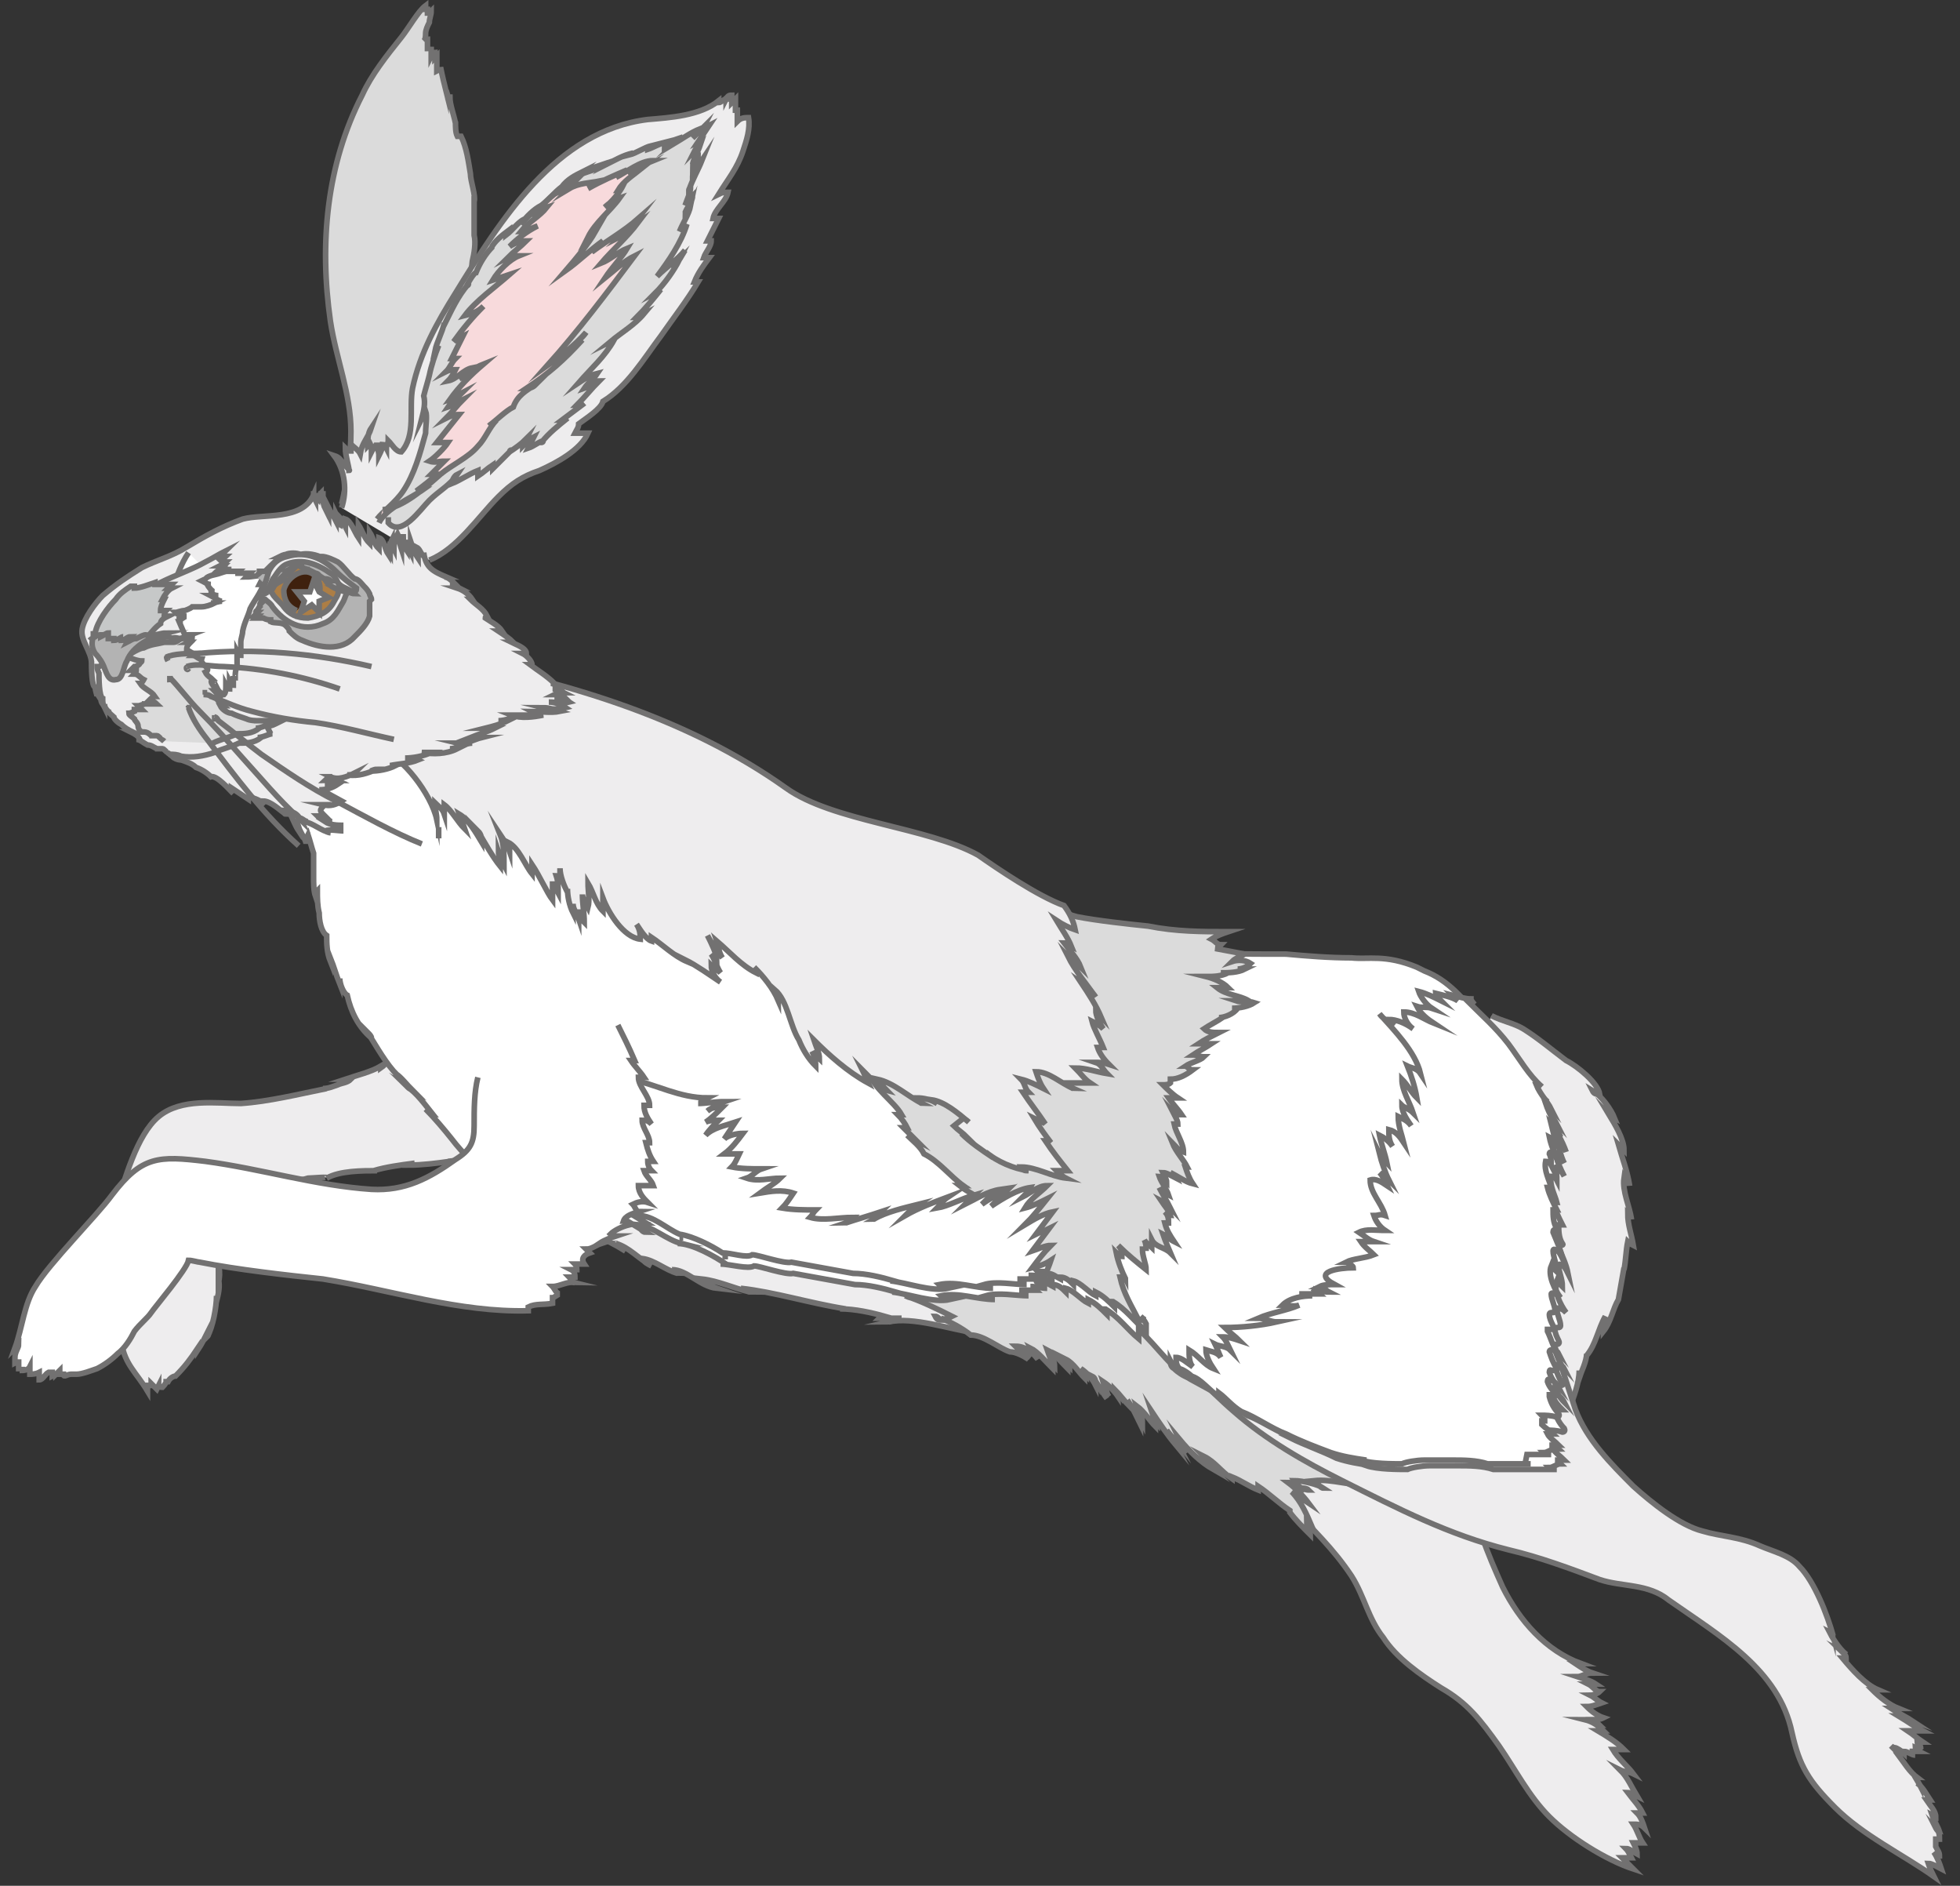
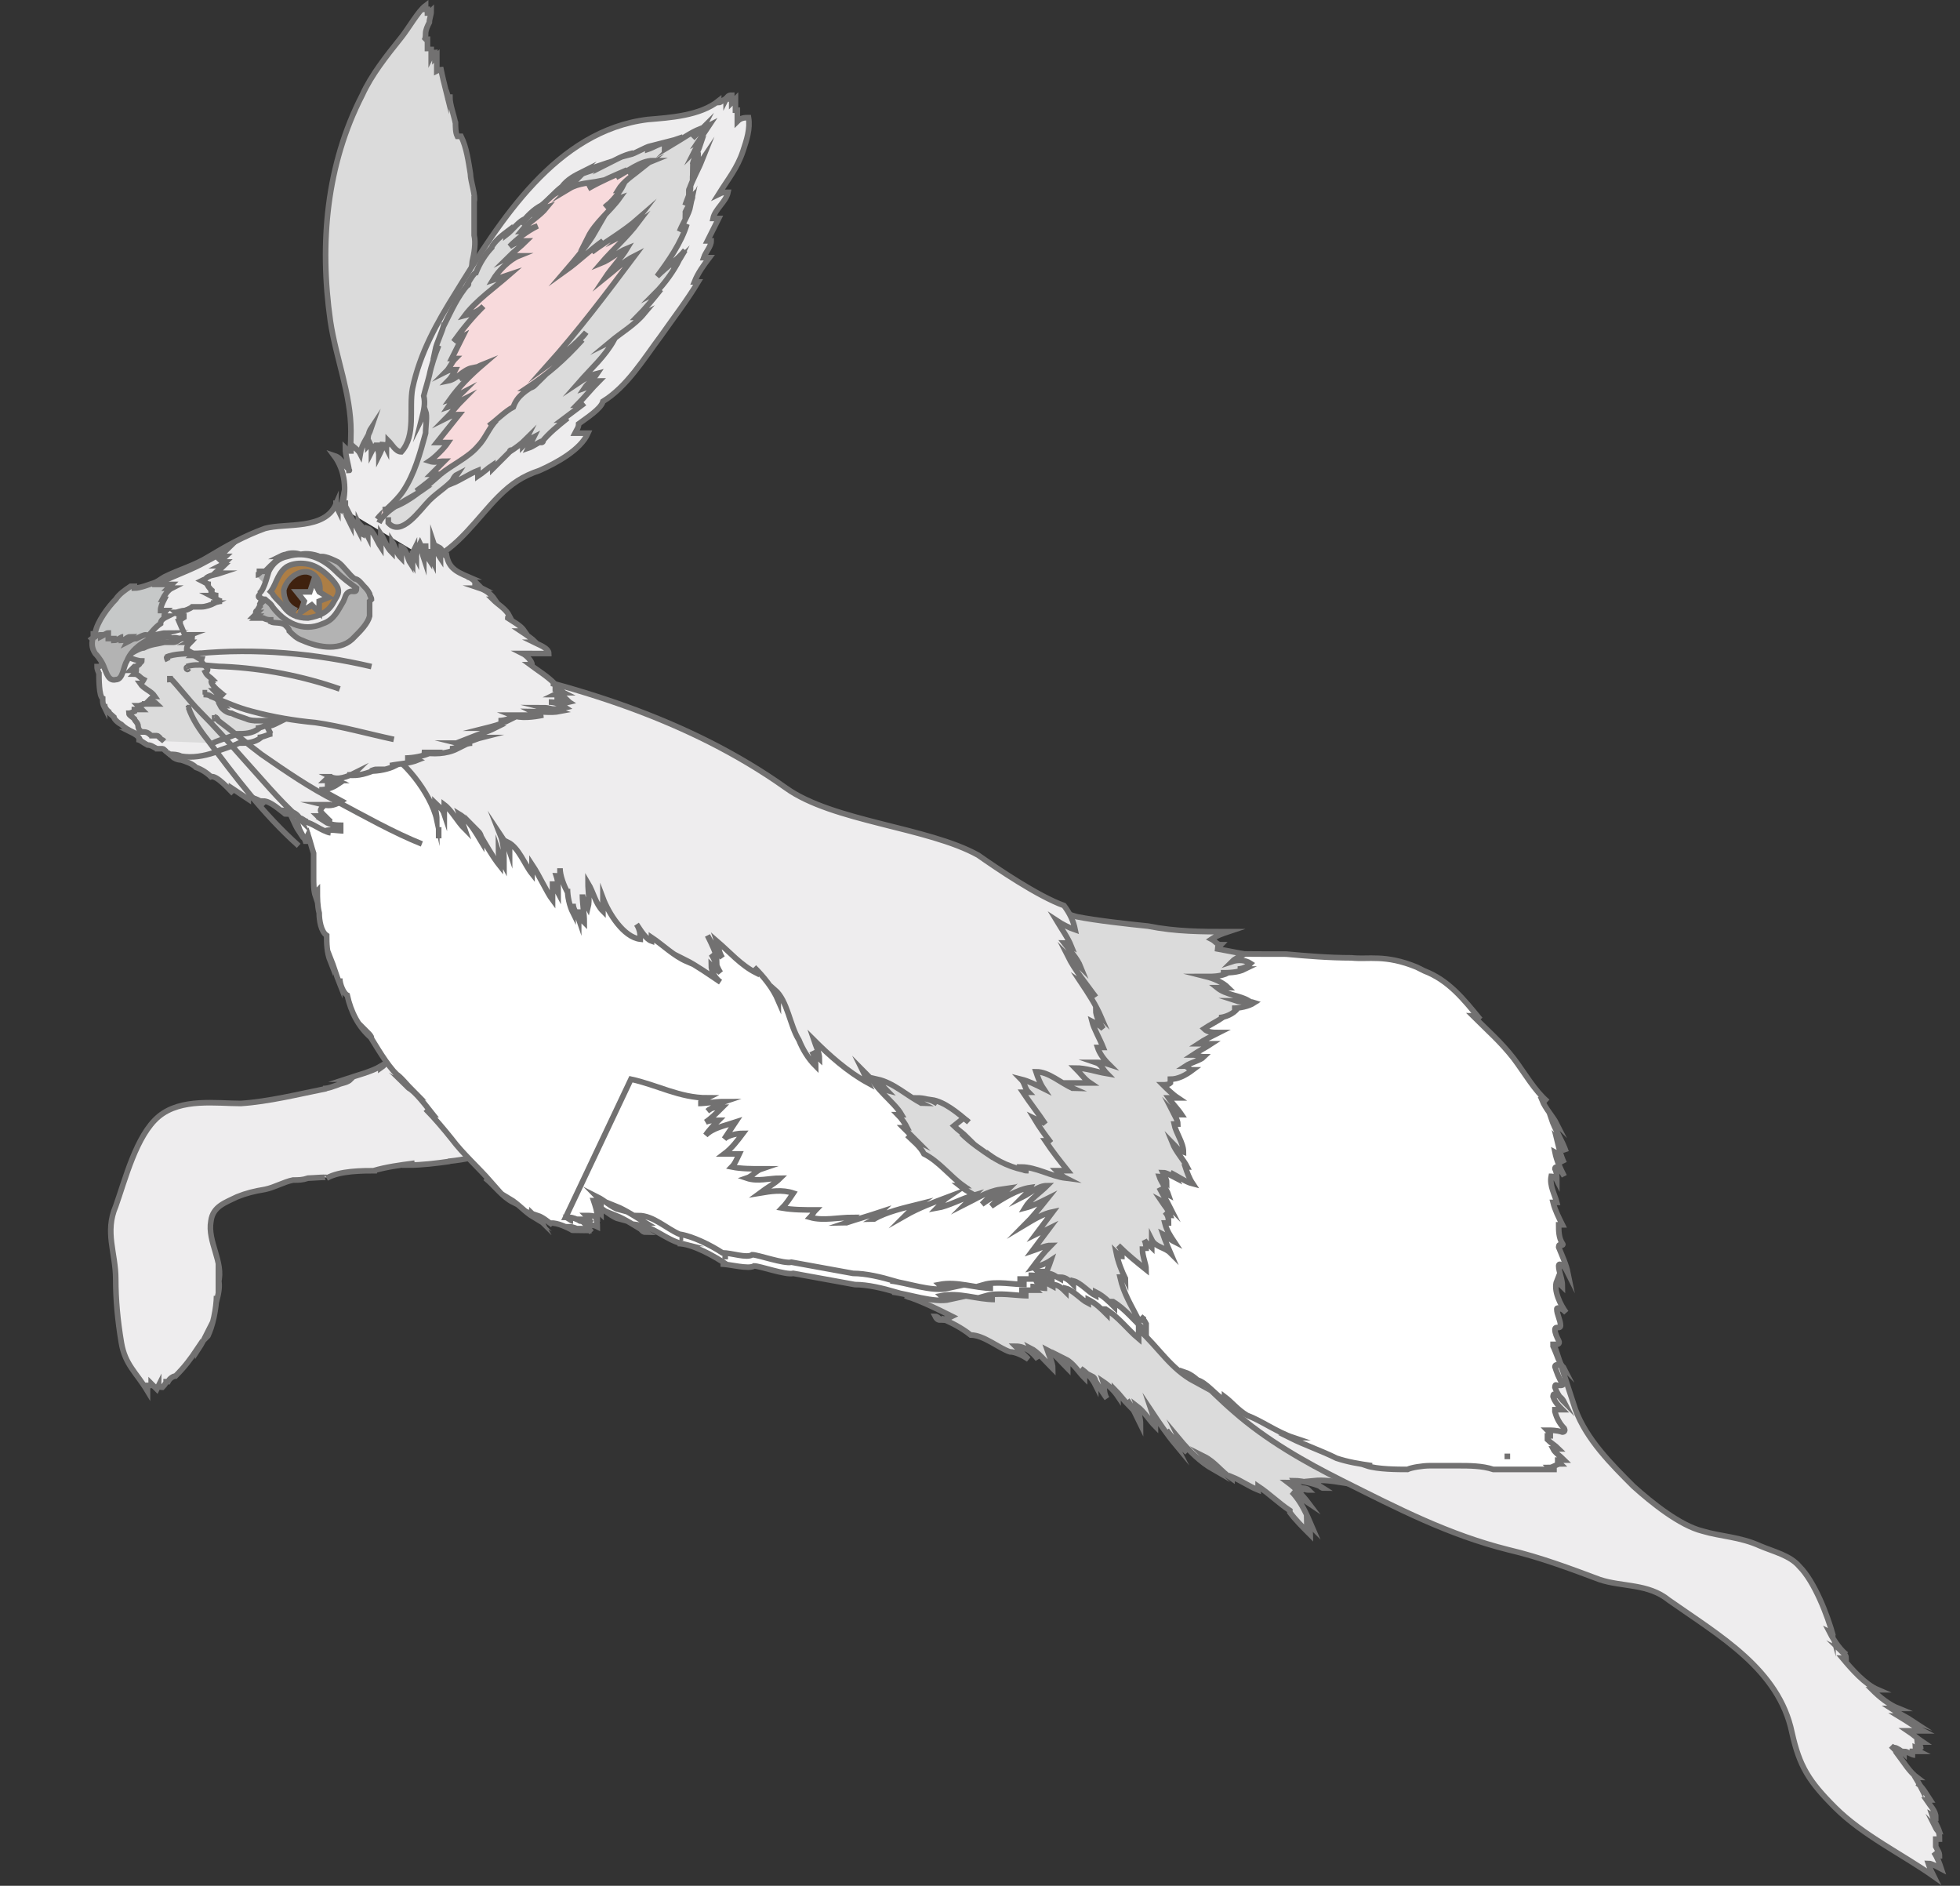
<svg xmlns="http://www.w3.org/2000/svg" viewBox="0 0 105 101">
  <rect x="0" y="0" width="105" height="101" fill="#333333" stroke="none" />
  <defs>
    <style>.cls-3,.cls-4,.cls-5,.cls-8{stroke:#727171;stroke-miterlimit:10;stroke-width:.3px}.cls-3{fill:#fff}.cls-4{fill:#dbdbdb}.cls-5{fill:#eeedee}.cls-8{fill:#b3b3b3}</style>
  </defs>
  <g id="_レイヤー_2">
    <g id="image">
-       <path d="M79.9 54.4c.6.3 1.2.4 1.7.7.8.5 1.5 1.1 2.3 1.7.6.3 1.7 1.2 1.8 1.8-.2 0-.3 0-.4-.2.5.3 1 1 1.2 1.5 0 0-.2-.1-.3-.2.3.5.8 1.3.8 1.9l-.3-.3c.2.7.5 1.5.6 2.2 0-.1-.2-.2-.3-.4-.1.7.3 1.5.4 2.2 0-.1-.1-.2-.2-.3 0 .6.2 1.1.3 1.7 0 0-.2-.1-.3-.2-.1.5-.1 1-.2 1.5v-.1c-.1.6-.2 1.1-.3 1.7-.3.5-.4 1.2-.8 1.7 0-.2 0-.5.1-.8-.4.7-.5 1.5-1 2.1v-.1c0 .4-.3 1-.4 1.3v-.4c0 .7-.3 1.4-.5 2 0 0 0-.2 0 0-.2.8-.2 1.8-1.2 1.2-.7-.4-1.2-1.2-1.7-1.8-.7-.8-1.4-1.6-1.9-2.5-1.9-3.2-1.8-7.7-2.3-11.2m-47.1 4.4c1.2.3 2.5.8 3.6 1.5-.2-.1-.3-.3-.5-.4.7.2 1.2.8 1.9 1.2-.2-.1-.4-.2-.5-.4.7.1 1.2.6 1.9.8-.1 0-.2-.2-.3-.2.8 0 1.5.9 2.4 1-.3-.1-.5-.3-.8-.5.9.1 1.7.5 2.6.7-.2 0-.3-.2-.5-.2 1.8.2 3.7.8 5.6 1.1H45c.8 0 1.7.2 2.4.4 0 0-.2 0-.3.1h1.2c-.2 0-.5.2-.7.2 1.3-.3 3.3.4 4.7.6H52c.7-.1 1.6.6 2.2.9.3 0 .7.2 1 .4l-.7-.7c.5 0 .9.3 1.2.7-.1-.2-.3-.4-.4-.6.4.2.8.7 1.2 1.1 0-.3-.2-.7-.3-1 .4.2.8.7 1.1 1 0-.2 0-.4-.1-.5.4.2.7.7 1 1 0-.2 0-.3-.2-.5.3.2.6.5.8.9 0-.2 0-.4-.2-.5.3.4.5.8.8 1.2-.2-.3-.1-.6-.2-.9.3.2.6.5.8.8 0-.1-.2-.3-.2-.4.3.3.5.6.8.9 0 0 0-.2-.1-.3.3.4.5.9.7 1.3 0-.3-.1-.7-.2-1 .4.3.7.8 1 1.1 0-.2-.1-.5-.2-.8.4.6.8 1.2 1.3 1.8-.1-.2-.3-.5-.5-.8.3.4.7.8 1.1 1.2-.2-.2-.3-.5-.4-.7.5.6 1.1 1.2 1.8 1.6-.2-.2-.3-.5-.5-.7.6.3.9.8 1.5 1.2V79c.5.2.9.5 1.4.7v-.2c.6.4 1.2.9 1.8 1.3l-.1-.1c1.1 1.2 2.2 2.2 3.2 3.7.7 1.1.9 2.3 1.7 3.3.7 1.1 2 2 3.1 2.7 1.4.8 2.1 1.7 3.1 3.1.9 1.3 1.6 2.7 2.7 3.8s3 2.3 4.5 2.8l-.6-.6h.5c-.1-.2-.2-.4-.3-.5.2 0 .4.2.6.3 0-.2-.1-.4-.2-.6h.5c-.2-.3-.3-.7-.5-1 .2 0 .4 0 .6.2-.1-.3-.2-.6-.4-.8h.3c-.2-.4-.5-.7-.8-1.1.1 0 .5.2.5.2-.3-.5-.5-1-.9-1.4.2.1.5.1.7.2-.3-.4-.8-.8-1.1-1.3h.6c-.4-.4-.9-.7-1.4-1h.3c-.3-.3-.6-.5-1-.6.3 0 .6.1.8.3-.2 0-.3-.2-.4-.3.2 0 .4 0 .6-.1q-.45-.15-.9-.6c.3 0 .5-.1.8-.2-.2-.1-.4-.3-.6-.4.1 0 .4-.1.5-.2-.2 0-.4-.3-.6-.4h.4c-.3-.2-.7-.3-1-.4.2 0 .5-.2.8-.2-.3-.1-.6-.3-.9-.5h.3c-1.9-.7-3.3-2.3-4.2-4.1-.4-.9-.8-1.8-1.1-2.7q0-.45-.3-.9c-.6-1-2-1.2-2.6-2.1-1.3-2.4-3.4-4.8-5.2-7-5-6.3-11.7-10.6-19.3-12.8" class="cls-5" />
      <path d="M69.8 79.7s.2 0 .3.1c0 0-.2 0-.3-.1Zm-19.4-9c-.1 0-.2 0-.3-.2.1 0 .2.1.3.2ZM69 80.9Zm-16.9-9.2Z" class="cls-4" />
      <path d="M73.7 76c-.8-1.1-1.7-2.1-2.5-3.1-5-6.3-11.7-10.6-19.3-12.8l-6.7 1.7 2.7 6.5c.6.2 1.5.7 2.1 1.1-.3 0-.6-.1-.9-.2.3 0 .4.1.6.2-.3.2-.8.2-1.2 0 .9.3 1.7.7 2.5 1.1-.2.1-.4.2-.6.1.5.2 1.1.5 1.6.9.7 0 1.5.7 2.1.9.3 0 .7.2 1 .4l-.7-.7c.5 0 .9.3 1.2.7-.1-.2-.3-.4-.4-.6.4.2.8.7 1.2 1.1 0-.3-.2-.7-.3-1 .4.2.8.7 1.1 1 0-.2 0-.4-.1-.5.4.2.7.7 1 1 0-.2 0-.3-.2-.5.3.2.6.5.8.9 0-.2 0-.4-.2-.5.3.4.5.8.8 1.2-.2-.3-.1-.6-.2-.9.3.2.6.5.8.8 0-.1-.2-.3-.2-.4.3.3.5.6.8.9 0 0 0-.2-.1-.3.3.4.5.9.7 1.3 0-.3-.1-.7-.2-1 .4.3.7.8 1 1.1 0-.2-.1-.5-.2-.8.4.6.8 1.2 1.3 1.8-.1-.2-.3-.5-.5-.8.3.4.7.8 1.1 1.2-.2-.2-.3-.5-.4-.7.5.6 1.1 1.2 1.8 1.6-.2-.2-.3-.5-.5-.7.6.3.9.8 1.5 1.2v-.1c.5.2.9.5 1.4.7v-.2c.6.4 1.1.9 1.7 1.3v.1c.3.4.7.8 1.1 1.2 0-.2-.2-.4-.2-.7l.3.3c-.3-.7-.6-1.4-1.1-1.9l.9.6c-.3-.4-.7-.8-1.1-1.1.3 0 .6.3.9.4-.2-.1-.5-.3-.6-.5.5 0 1.3.2 1.6.4-.2 0-.3-.3-.5-.4 1-.1 1.9.3 2.9.2-.3 0-.5-.2-.7-.3 1-.3 2 .5 3 .6-.5-1.2-1.1-2.4-1.7-3.7Z" class="cls-4" />
      <path d="M61.8 71.3c.8.2 1.7 1.8 2.3 2.4s1.3 1.3 2 1.9c1.7 1.5 3.8 2.7 5.8 3.7 3 1.5 5.7 2.9 8.9 3.7 1.7.4 3.3 1 4.9 1.6 1.2.4 2.6.2 3.7 1.1 2.7 1.9 5.9 3.7 6.6 7.1.4 1.8.9 2.6 2.3 4 1.5 1.5 3.6 2.5 5.3 3.7-.1-.2-.2-.4-.3-.7.2 0 .5.2.7.3-.1-.3-.2-.6-.4-.9 0 0 .2.2.3.2 0-.2-.1-.3-.2-.5v-.4h.2c0-.2 0-.4-.2-.6 0 0 .1.2.2.2-.1-.3-.3-.6-.4-.9l.2.1c0-.3-.3-.6-.5-.9h.2c-.2-.3-.4-.7-.7-.9 0 0 .2.1.2.2-.1-.2-.3-.5-.4-.7 0 0 .1.2.2.2-.4-.3-.7-.8-1-1.2 0 0 .1 0 .2.1l-.6-.6s.1.1.2.1.4.2.5.3v-.1c.2 0 .4.2.6.2-.1 0-.2-.2-.3-.2h.5s-.2-.1-.2-.2c0 0 .2.1.3 0 0-.1-.2-.2-.2-.3h.3c-.3-.2-.5-.4-.8-.6h.8c-.4-.2-.8-.5-1.3-.8.3 0 .5.2.8.3-.3-.2-.9-.5-1.2-.7h.4c-.5-.2-1-.6-1.4-1h.3c-.7-.3-1.4-1.1-1.9-1.7h.2c0-.2-.2-.3-.3-.4 0 0 .2.1.3.2-.4-.3-.8-1-.9-1.2 0 0 .2.1.2.2-.3-1.1-1-2.9-1.8-3.7-.5-.6-1.4-.8-2.1-1.1-1.1-.5-2.1-.5-3.1-.8-1.2-.3-2.7-1.5-3.7-2.4-1.2-1.2-2.5-2.5-3.1-4.1-1.8-5.4-3.1-11.2-9.5-12.8M21.2 56c0 .3-.5 1-.8 1.2v-.1c-.5.3-1.3.5-1.9.7h.3c-.2.2-.5.2-.7.3-.3.1-.5.2-.8.2h.2c-1.5.3-3.1.7-4.6.8-1.3 0-3.2-.3-4.4.7s-1.8 3.4-2.3 4.8c-.6 1.4 0 2.5 0 3.9 0 1.1.1 2.2.3 3.4s.8 1.6 1.4 2.6v-.3h.2v-.1l.3.3.1-.2s0 .1.2.1c0 0 .2-.2.2-.3H9c.1-.2.3-.3.4-.3.5-.5.8-.9 1.2-1.5v.1c.2-.3.4-.7.6-1.1 0 .1 0 .3-.1.4.3-.5.5-1.6.5-2.2v.3c.1-.4.2-.8.1-1.2v.2c.3-1.1-.6-2.2-.4-3.3.1-.8.8-1 1.4-1.3.5-.2.9-.3 1.5-.4.5-.1 1-.4 1.5-.5.3 0 .5 0 .8-.1.2 0 1.2-.1 1 0 .7-.4 1.9-.4 2.7-.4H20c.7-.2 1.4-.3 2.2-.4 0 0-.2 0-.3.1.7 0 1.5-.1 2.2-.2H24c1.9-.2 3-.6 3.9-2.4" class="cls-5" />
      <path d="M14.4 42.3c.8 0 1.2 1.6 1.6 2.2v-.2c.1.3.4.7.4.9 0-.2 0-.3.1-.5.1.3.2.7.3 1v1.5-.2c0 .3 0 .7.1 1 0 0 0-.2.1-.3 0 .4 0 .8.1 1.2 0 .4.1 1 .4 1.2 0 .4 0 .9.2 1.4v-.2c.2.5.3.9.5 1.4v-.3c0 .3.2.8.4.9.2.9.6 1.7 1.3 2.3 0-.1-.1-.2-.2-.3.5.8 1 1.7 1.6 2.3 0 0-.1 0-.1-.1.3.2.6.6.9.9 0 0-.2-.1-.3-.2.5.3 1 1 1.4 1.5-.1 0-.3-.2-.4-.3.5.5 1 1.1 1.4 1.6.6.8 1.4 1.5 2.1 2.3 0 0-.2-.1-.3-.2.5.4.9 1 1.5 1.3l-.2-.2c.5.3.8.7 1.3 1 0 0-.1-.1-.1-.2.1.1.3.2.5.4 0 0-.1-.2-.2-.3.3.1.5.3.8.5l-.1-.1c.4 0 .8.2 1.2.4-.1 0-.1-.1-.2-.2.2 0 .4.1.6.2 0 0-.1 0-.1-.1.2 0 .5 0 .7.2-.1-.1-.2-.3-.3-.4.2 0 .4 0 .6.1 0-.3-.1-.6-.2-.9.1 0 .3.1.4.2 0-.1-.1-.3-.2-.4.4.2.8.6 1.2.7l-.2-.2c.5.2 1.1.6 1.6.9-.2 0-.3-.2-.4-.4.8.1 1.5.8 2.3 1h-.2c.8 0 2 .7 2.6 1.1h-.3c.5 0 1.5.3 1.8.1.3 0 1.7.5 2.1.4l3.3.6c.7 0 1.5.2 2.2.4h-.2c.9.1 2.2.6 3.1.4-.2 0-.4-.1-.5-.2 1-.2 1.9.2 2.9.2-.2 0-.3-.2-.5-.2.7-.2 1.6 0 2.3 0-.1 0-.3-.3-.5-.3h.9s-.2-.2-.3-.2c.3 0 .6.1.9.1-.1 0-.2-.3-.4-.4.3 0 .5.2.7.3v-.1c.3 0 .5.2.7.4V69c.4.1.8.6 1.2.8v-.2c.4.2.7.5 1 .8 0 0 0-.3-.1-.3.7.4 1.2 1.1 1.8 1.6v-.5c1.1 1 1.7 2.1 3 2.8-.2-.2-.4-.3-.5-.5.3.1.7.4.9.7 0 0-.2-.3-.3-.3.5.1 1 .8 1.5 1.1v-.2c.4.3.7.7 1.2 1 .8.3 1.6.9 2.5 1.2h-.2c.8.4 1.7.7 2.5 1.1.6.2 1.2.3 1.9.4h-.3c.6.2 1.7.2 2.2.2.2-.1.8-.2 1.2-.2h1.7-.2c.6 0 1.3 0 1.9.2h1.2-.3 1.5-.3 1.3c-.2 0-.3 0-.4-.1.2 0 .4-.2.6-.2 0 0-.2-.2-.3-.2h.5c-.2-.2-.5-.4-.6-.6h.3c-.2-.2-.4-.3-.6-.5v-.2h.3c-.1 0-.2-.2-.3-.3.2 0 .5 0 .8.1 0 0 .2 0 .1-.2-.2-.2-.4-.5-.5-.9v-.1h.4c-.2-.2-.4-.4-.5-.7 0 0 0-.2.1-.1.2 0 .4.2.5.4-.2-.2-.4-.5-.5-.8 0 0 0-.2.1-.1h.2s.2 0 .1-.1c-.2-.3-.3-.6-.4-.9 0 0 0-.1.1-.1s.3 0 .4.2c-.3-.3-.4-.8-.6-1.2V72h.2s.2 0 .1-.2-.2-.4-.2-.6c0 0 0-.1.1-.1h.1s.1 0 .1-.1c0-.3-.2-.6-.2-.9 0 0 0-.1.2 0 .1 0 .2.1.3.2-.3-.4-.7-1.2-.5-1.7 0 .1.2.2.3.3 0-.4-.2-.8-.2-1.1 0 0 0-.2.2 0 .1 0 .2.2.3.4-.1-.5-.3-.9-.5-1.4 0 0 0-.2.1-.1 0 0 .2 0 .1-.1-.2-.3-.2-.7-.2-1h.2c-.2-.4-.4-.8-.5-1.2h.2c-.1-.4-.4-.9-.3-1.4 0 0 .2 0 .3.2 0-.2 0-.4-.1-.6 0 0 0-.2.2 0 .1.1.2.2.3.4-.2-.4-.4-.8-.5-1.3.2.1.4.4.5.6-.2-.4-.3-.9-.4-1.3.2.2.4.4.5.7-.2-.6-.6-1.2-.8-1.8l.3.3c-.2-.4-.6-.8-.8-1.3 0 0 .2 0 .3.1-.7-.6-1.2-1.5-1.8-2.3-.7-.9-1.4-1.5-2.2-2.3.1 0 .3.1.4.2-.9-1.1-1.7-2.1-3-2.6l-.4-.2c-1.7-.7-2.6-.4-3.5-.5-1.2 0-2.4-.1-3.5-.2-2.8 0-4.9 0-7.7-.4-1-.1-2.8-.3-3.8-.5-1.3-.3-3.9-2.1-5-2.8-2.7-1.5-7.8-1.8-10.3-3.6-5.4-3.8-12.1-5.8-18.5-7M80.9 78h-.3z" class="cls-3" />
-       <path d="M81.8 77.9h1.3c-.2 0-.3 0-.4-.1.2 0 .4-.2.6-.2 0 0-.2-.2-.3-.2h.5c-.2-.2-.5-.4-.6-.6h.3c-.2-.2-.4-.3-.6-.5v-.2h.3c-.1 0-.2-.2-.3-.3.2 0 .5 0 .8.1 0 0 .2 0 .1-.2-.2-.2-.4-.5-.5-.9v-.1h.4c-.2-.2-.4-.4-.5-.7 0 0 0-.2.1-.1.2 0 .4.2.5.4-.2-.2-.4-.5-.5-.8 0 0 0-.2.1-.1h.2s.2 0 .1-.1c-.2-.3-.3-.6-.4-.9 0 0 0-.1.1-.1s.3 0 .4.2c-.3-.3-.4-.8-.6-1.2v-.1h.2s.2 0 .1-.2-.2-.4-.2-.6c0 0 0-.1.1-.1h.1s.1 0 .1-.1c0-.3-.2-.6-.2-.9 0 0 0-.1.2 0 .1 0 .2.1.3.2-.3-.4-.7-1.2-.5-1.7 0 .1.2.2.3.3 0-.4-.2-.8-.2-1.1 0 0 0-.2.2 0 .1 0 .2.2.3.4-.1-.5-.3-.9-.5-1.4 0 0 0-.2.1-.1 0 0 .2 0 .1-.1-.2-.3-.2-.7-.2-1h.2c-.2-.4-.4-.8-.5-1.2h.2c-.1-.4-.4-.9-.3-1.4 0 0 .2 0 .3.2 0-.2 0-.4-.1-.6 0 0 0-.2.2 0 .1.1.2.2.3.4-.2-.4-.4-.8-.5-1.3.2.1.4.4.5.6-.2-.4-.3-.9-.4-1.3.2.2.4.4.5.7-.2-.6-.6-1.2-.8-1.8l.3.3c-.2-.4-.6-.8-.8-1.3 0 0 .2 0 .3.1-.7-.6-1.2-1.5-1.8-2.3-.7-.9-1.4-1.5-2.2-2.3.1 0 .3.1.4.2 0 0-.2-.2-.2-.3-.3 0-.6-.1-1-.2l.3.3c-.3-.2-.8-.3-1.2-.4 0 .1.2.3.3.4-.4-.2-.8-.4-1.2-.5.1.3.4.7.7.9-.3-.1-.5 0-.8-.1.2.4.6.7.9.9-.5-.2-1-.6-1.6-.6 0 .3.2.7.5.9-.4-.3-.9-.5-1.3-.5l.3.3c-.3-.2-.6-.3-.8-.6.8.9 1.9 2 2.2 3.2-.2-.3-.5-.3-.7-.4.2.5.4 1.1.5 1.7-.3-.3-.5-.7-.8-1 0 .6.4 1.2.6 1.8-.2-.2-.5-.3-.6-.4 0 .4.3.8.5 1.1-.2-.3-.5-.4-.7-.5 0 .5.2 1 .3 1.4-.2-.3-.4-.6-.8-.7 0 .3 0 .6.2.9-.2-.3-.5-.5-.7-.6.1.5.3 1 .4 1.5 0 0-.3-.3-.4-.5.1.4.3 1 .5 1.4-.1-.1-.4-.3-.5-.4.2.2.3.5.4.7-.3-.2-.6-.4-.9-.3 0 .7.6 1.2.8 1.9-.3-.1-.3 0-.6 0 .1.3.3.6.6.8-.5 0-1-.1-1.4.1.3.2.5.4.8.5h-.7c.2.3.5.5.7.7-.5.2-1.1.2-1.5.4.1 0 .4.2.4.3-.7 0-2.3.2-1 .9-.3 0-.6 0-.8.1.2 0 .3.2.5.3-.3 0-.7-.1-.9-.2 0 0 .3.2.4.3h-1.1c.2 0 .4.1.7.1-.5 0-1.2.1-1.6.5.3 0 .6.1.9 0-.7.3-1.5.4-2.2.7.3 0 .7.2 1 .2-.9.2-1.9.3-2.8.3.2.2.6.5.8.7-.3-.1-.6-.2-.9-.2.2.2.3.5.4.7-.2-.2-.6-.2-.8-.3.1.2.2.5.3.7-.2-.3-.5-.3-.8-.4 0 .3.2.7.4 1-.5-.2-.8-.7-1.3-1 0 .3 0 .7.2.9-.3-.2-.6-.5-.9-.5 0 .2 0 .5.3.7-.2-.2-.5-.3-.6-.5 0 .1 0 .3.2.4.2.2.5.4.8.5-.2-.2-.4-.3-.5-.5.3.1.7.4.9.7 0 0-.2-.3-.3-.3.5.1 1 .8 1.5 1.1v-.2c.4.3.7.7 1.2 1 .8.3 1.6.9 2.4 1.2.8.4 1.6.7 2.4 1 .6.2 1.2.3 1.9.4h-.3c.6.2 1.7.2 2.2.2.2-.1.8-.2 1.2-.2H78h-.2c.6 0 1.3 0 1.9.2H82h-.3Zm-2.1.1Z" class="cls-3" />
      <path d="M61 70.7c-.4-.8-.8-1.4-1-2.3 0 0 .3 0 .3.1-.2-.4-.4-.9-.5-1.4 0 0 .2.2.3.2 0-.2 0-.4-.2-.6.5.5 1 .9 1.5 1.3 0-.3-.2-.7-.2-1.1 0 0 .2 0 .2.1 0-.2 0-.4-.1-.6.1.2.3.3.4.4v-.4c.2.4.7.4 1 .7 0 0-.3-.7-.4-1 .2.1.4.3.6.4-.2-.3-.4-.6-.5-1h.2c0-.2 0-.4-.2-.6 0 0 .2.2.3.2-.1-.3-.3-.5-.5-.8.2.1.3.2.5.4-.2-.4-.4-.7-.6-1.1.1.2.3.3.5.4-.1-.3-.4-.7-.5-1 .1 0 .3.2.4.3 0-.1-.1-.3-.2-.5.2 0 .5.2.7.3 0 0-.1-.2-.3-.3.4.2.8.5 1.2.6-.2-.3-.3-.6-.4-.9h.1c-.2-.4-.6-.8-.8-1.3.2.2.3.4.6.5 0-.5-.4-1-.5-1.5h.2c0-.2-.2-.5-.3-.7.2.2.3.2.5.2-.2-.3-.5-.6-.7-.9h.5c-.3-.2-.6-.5-.8-.7.1 0 .3 0 .4-.1v-.2c.4 0 .8-.2 1.2-.5-.2 0-.3-.2-.4-.2.3-.2.8-.3 1-.5-.2 0-.4-.1-.6-.1.3-.2.7-.4 1-.6h-.7c.3-.2.7-.4 1.1-.6-.3 0-.6 0-.8-.2.3-.2.7-.4 1-.6h-.2c.3 0 .8-.2 1-.5H66c.4 0 .9-.1 1.2-.3-.3-.1-.7 0-1-.1h.7c-.5-.3-1.2-.3-1.7-.7h.6c-.3-.3-.8-.5-1.2-.6.4 0 .8 0 1.2-.2h-.4c.4 0 .9 0 1.3-.2h-.4c.2 0 .5-.1.7-.3-.3-.2-.7-.2-1-.1.2-.2.5-.3.7-.4-.5-.1-1.1-.2-1.6-.3.2 0 .2-.1.3-.2-.2 0-.3-.2-.5-.3.3-.2.6-.3.9-.4-1.4 0-2.8 0-4.3-.3-1-.1-2.8-.3-3.8-.5-1.3-.3-3.9-2.1-5-2.8-1.5-.9-3.8-1.3-5.9-1.9-.7 2-1 4.3-1.1 6.4 0 2.4 0 4.6 1.2 6.8 0 0-.2 0-.3-.1.2.8 1.3 1.5 1.7 2.2h-.2c.2.2.4.5.5.7h-.2l.7.7c-.2-.1-.4-.2-.5-.3.3.3.7.6.9 1 .8.4 1.4 1.2 2.1 1.7h-.2c.5.4 1.1.6 1.6 1.1h-.2c.3.3.8.4 1.1.7l.3.3c0 .2.6 1 .7 1.3.2.6.3 1.1.6 1.6 0 0 0 .2.1.2h.3s-.2-.2-.3-.2c.3 0 .6.1.9.1-.1 0-.2-.3-.4-.4.3 0 .5.2.7.3v-.1c.3 0 .5.2.7.4v-.2c.4.1.8.6 1.2.8v-.2c.4.2.7.5 1 .8 0 0 0-.3-.1-.3.7.4 1.2 1.1 1.8 1.6v-.4c-.1-.2-.2-.3-.3-.4 0 0 .2.2.3.2Z" class="cls-4" />
      <path d="M39 67.3h-.3zm17 1c.1-.3.2-.5.3-.8-.3.2-.6.3-1 .4.3-.4.6-.8 1-1.2-.3 0-.7.2-1 .3l.9-1.2c-.2.1-.5.2-.7.3l.9-1.2c-.5.1-1 .4-1.5.7.4-.4.8-.9 1.2-1.4-.4.2-.8.4-1.2.5.3-.5.8-.8 1.2-1.2-.5 0-.9.4-1.3.6.2-.2.3-.3.4-.5-.7.1-1.5.6-2.1 1l.8-.8c-.5.2-.9.4-1.3.7.3-.3.6-.6 1-.8-.7.1-1.3.5-1.9.8l.5-.5c-.7.2-1.4.6-2 .7.2-.2.3-.4.6-.6-.8.3-1.6.6-2.3 1 .2-.2.4-.4.7-.6-.8.2-1.7.4-2.4.8.1 0 .3-.3.4-.4-.6.2-1.3.4-1.9.6.1 0 .3-.2.4-.3-.8 0-1.6.2-2.3 0 .1-.1.2-.3.3-.4-.6 0-1.2 0-1.8-.1.2-.2.4-.5.6-.8-.6-.2-1.2-.1-1.8 0 .4-.3.8-.5 1.1-.8-.6 0-1.2.2-1.8 0 .3-.1.5-.4.8-.5-.5 0-1.1 0-1.6-.1.2-.2.3-.5.4-.7h-.8c.4-.3.7-.7 1-1.1-.3 0-.8.1-1 .3l.6-.9c-.6.2-1.2.3-1.6.7.2-.3.5-.6.7-.8-.2 0-.5 0-.7.1.3-.2.6-.5.9-.8-.3 0-.6 0-.8.2.3-.2.6-.4.9-.5-.5 0-1 .1-1.4.1.1 0 .3-.2.5-.3-1.5 0-2.7-.7-4.1-1l-3.5 7.4c.1 0 .3.2.4.2-.1 0-.1-.1-.2-.2.2 0 .4.1.6.2 0 0-.1 0-.1-.1.2 0 .5 0 .7.2-.1-.1-.2-.3-.3-.4.2 0 .4 0 .6.1 0-.3-.1-.6-.2-.9.1 0 .3.1.4.2 0-.1-.1-.3-.2-.4.4.2.8.6 1.2.7l-.2-.2c.5.2 1.1.6 1.6.9-.2 0-.3-.2-.4-.4.8 0 1.5.7 2.2 1 .7.1 1.7.6 2.3 1 .5 0 1.3.3 1.6.1.3 0 1.7.5 2.1.4l3.3.6c.7 0 1.5.2 2.2.4h-.2c.9.1 2.2.6 3.1.4-.2 0-.4-.1-.5-.2 1-.2 1.9.2 2.9.2-.2 0-.3-.2-.5-.2.7-.2 1.6 0 2.3 0-.1 0-.3-.3-.5-.3h.9s-.2-.2-.3-.2c.2 0 .5 0 .7.1v-.1l-.2-.2h.3Zm-19.6-2h.2-.1Z" class="cls-3" />
-       <path d="M25.6 57.7c-.2.8-.2 1.7-.2 2.6s-.2 1.3-1 1.8c-1.4 1-2.7 1.7-4.5 1.6-3-.2-5.9-1.1-8.9-1.5-2.5-.3-3.4-.3-5 1.8-.8 1.1-3.4 3.7-4.1 4.9-.6.9-.7 2.2-1.1 3.3L1 72c0 .2-.2.4-.2.7v.3s.2-.1.2-.2v.5s.2 0 .2-.1v.2s.3 0 .4-.2v.4c.1 0 .3 0 .5-.1v.4c.2 0 .3-.3.5-.4h.2v.2s.2-.1.2-.2v.1l.2-.2v.2h.2c0 .2.2 0 .4 0h.3c.3 0 .8-.2 1.1-.3.4-.2.8-.5 1.1-.8.4-.3.7-.8.9-1.2.3-.4.7-.7.9-1s1.9-2.3 2-2.8c.2 0 .5.1.6.1 2 .4 4.7.7 6.6.9 3.7.6 7.3 1.8 11 1.7V70c.4-.2.8-.1 1.3-.2v-.3c.1 0 .3-.2.4-.2-.2 0-.3-.3-.4-.4.4 0 .8-.3 1.2-.2-.1 0-.2-.2-.3-.3h.3c0-.1 0-.3-.2-.4h.3s0-.2-.1-.3h.5c-.2-.3 0-.5.3-.6l-.2-.2c.3 0 .5-.2.8-.3h-.1c.3-.2.6-.3.9-.4 0 0-.2 0-.3-.1.2-.2.6-.4 1-.5-.1 0-.2-.2-.3-.2.1-.3.5-.4.8-.5-.1 0-.2-.3-.3-.4.2-.1.5-.2.8-.1-.2-.2-.5-.5-.5-.9h.8c-.1-.3-.4-.5-.5-.8h.4c-.1-.1-.2-.3-.2-.5h.3c-.2-.3-.3-.6-.4-1h.2c0-.4-.4-.8-.4-1.2.2 0 .3 0 .5.2-.2-.3-.4-.6-.4-1h.3c0-.5-.6-1-.6-1.5h.3c-.2-.3-.5-.6-.7-.9h.2c-.3-.7-.6-1.3-.9-1.9" class="cls-3" />
      <path d="M23.5 44.3v.6zm27.6 16c.2.2.5.4.7.6 0 0-.2-.1-.3-.2.5.5 1.1.9 1.7 1.3-.1-.1-.3-.2-.4-.3.6.5 1.5.9 2.3 1-.2 0-.3 0-.4-.2.8 0 1.6.5 2.4.6-.2-.1-.4-.3-.5-.4h.6c-.4-.5-.8-1-1.2-1.6 0 0 .2 0 .3.1-.3-.4-.6-.8-.9-1.3.2.1.5.2.6.3-.4-.6-.8-1.1-1.2-1.7h.3c-.2-.2-.2-.5-.4-.7.4.1.8.3 1.2.5-.2-.3-.3-.6-.4-.9.7 0 1.3.6 2 .9-.1 0-.2-.2-.3-.3h1.2c-.3-.2-.5-.5-.8-.8.6 0 1.1.2 1.7.3-.2-.2-.3-.5-.6-.6.2 0 .4 0 .7.1q-.45-.45-.6-.9h.3c-.2-.5-.5-1-.6-1.4.2.1.4.2.6.4-.2-.3-.4-.7-.4-1 .1.1.2.3.3.4-.3-.7-.7-1.3-1.1-1.9.3.2.6.5.8.8-.5-.7-1.1-1.4-1.5-2.2.2.2.5.4.7.6-.2-.5-.6-.9-.9-1.3.1 0 .2.1.4.2-.2-.5-.5-.9-.8-1.4.3.2.7.4 1 .5-.1-.5-.3-.9-.6-1.3-1.4-.5-3.6-2-4.6-2.7-2.7-1.5-7.8-1.8-10.3-3.6-5.2-3.7-11.5-5.6-17.7-6.8l-3.8 4.9c.9.2 2.5 2.2 2.8 3.6 0-.3-.1-.6-.1-.9.2.2.4.3.5.6v-.5c.4.3.7.9 1.1 1.3-.1-.3-.2-.5-.3-.8.5.3.9 1 1.2 1.5 0-.2 0-.4-.2-.6.4.7.8 1.4 1.2 1.9 0-.2 0-.5-.1-.8 0 .3.2.5.3.7 0-.5 0-1.1-.2-1.6.2.3.4.6.5.9 0-.2 0-.3-.1-.5.6.3.9 1.2 1.3 1.7v-.5c.4.6.8 1.5 1.1 1.9v-1c0 .2.2.4.3.6 0-.3 0-.6-.1-.9.1 0 .1.1.2.2v-.6c0 .4.2.9.4 1.3v-.2c0 .4.1.9.3 1.3v-.5c0 .3.2.5.3.8v-.5c0 .3.1.5.3.7 0-.5-.1-1-.1-1.5 0 .2.2.5.3.7.1-.4 0-.9 0-1.3.3.5.4 1.1.8 1.5v-.7c.3.8 1.1 2.1 2 2.2 0-.2 0-.5-.2-.8.2.3.5.8.8.9v-.2c.6.4 1.2 1 1.9 1.3l-.1-.1c.6.3 1.3.8 1.9 1.2-.3-.2-.5-.6-.5-.9.2.2.4.3.5.4-.2-.3-.3-.7-.5-1l.3.3c0-.3-.3-.9-.5-1.3.2.4.5.8.8 1.2-.2-.3-.2-.6-.3-.9.7.6 1.3 1.3 2.1 1.7 0-.1 0-.2-.1-.3.5.5 1 1.1 1.3 1.8 0-.2-.2-.4-.2-.6.7.6.8 1.9 1.3 2.7.2.5.5 1 .9 1.4 0-.3-.1-.6-.2-.8.1.2.3.3.4.4 0-.3-.2-.7-.3-1 .8.8 1.8 1.7 2.9 2.3-.1-.2-.2-.5-.3-.7.4.4.9 1 1.3 1.1-.2-.2-.3-.4-.5-.6.9.2 1.6.9 2.4 1.3-.1 0-.2-.2-.3-.3.4 0 .8.1 1.1.3 0 0-.2-.1-.3-.2.7.1 1.4.7 2 1.2 0 0-.2-.2-.3-.2Z" class="cls-5" />
      <path d="M18.3 27c.3-1.3.5-2.5.5-3.9 0-2-.8-3.9-1.1-5.9-.6-4.2-.2-8.4 1.7-12.1C19.9 4 20.7 3 21.5 2c.4-.5.9-1.4 1.3-1.7v.2h.1v.2s.1 0 .2-.1c0 .2-.1.4-.1.6-.1.2-.2.4-.2.6 0 .1 0 .3-.1.4 0 0 .1-.1.2-.1v.5s.2 0 .2-.1V3s.1-.2.2-.2v.3l.1-.1v.8s.2-.1.2-.2c.1.5.2.9.3 1.3v-.1c0 .1.1.3.1.4h.1c0 .4.2.9.3 1.4v-.1c0 .3 0 .6.1.8h.2c.3.6.4 1.4.5 2 0 .4.3 1.2.2 1.5v-.3.8-.3 1.6c.1.4 0 1-.1 1.4-.1 1-.2 2-.4 2.9-.7 3.4-1.9 6.6-3 9.8" class="cls-4" />
      <path d="M23 30c1.5-.6 2.6-2.3 3.7-3.4.7-.7 1.3-1.1 2.2-1.4.9-.4 2.2-1.1 2.6-2h-.7c.1-.2.2-.3.2-.5.4-.3 1.2-.8 1.3-1.2 1.3-.8 2.2-2.3 3.1-3.5.7-1 1.4-1.9 2-2.9h-.2c.2-.5.5-.9.8-1.3h-.3c.1-.3.4-.6.4-.9h-.2l.6-1.2h-.3c.1-.5.7-.9.8-1.4-.2 0-.3 0-.5.1.5-.8 1-1.4 1.3-2.3.2-.6.4-1.2.3-1.8-.2 0-.4 0-.6.2v-.6h-.1v-.6l-.2.2v-.4c-.1 0-.2 0-.3.2 0 0 0-.1 0 0-.1 0-.3.2-.4.2v-.1c-1 .8-2.6.9-3.8 1-4.9.6-7.9 5.4-10.3 9.3-1 1.6-1.9 3.2-2.3 5.1-.2 1.1.2 2.5-.6 3.4-.3 0-.5-.4-.7-.6 0 .1-.1.3-.1.4 0 0-.1-.2-.2-.2 0 .2-.1.4-.2.6 0-.2-.1-.4-.1-.7 0 .1-.2.3-.3.5 0-.1 0-.3-.1-.5 0 0 0 .1-.1.2 0-.4 0-.7.2-1-.2.6-.5.8-.6 1.4-.1-.2-.4-.4-.5-.5v.5c0-.1-.2-.2-.3-.3 0 .4.2 1 .2 1.2.1 0-.2-.2-.3-.4-.2-.2-.2-.3-.5-.4.6.8.7 1.9.4 2.8" class="cls-5" />
      <path d="M20.2 27.8c.3-.4 1-.9 1.4-1.5.6-.9.9-2 1.2-3.1 0-.4.1-.9 0-1.2 0 .1-.1.2-.2.4.1-.4.2-.8.1-1.2.1-.4.2-.7.3-1.1.1-.5.3-1.1.5-1.6 0 0-.1.2-.2.3.1-.5.4-1 .5-1.5v.1c.4-.8.7-1.5 1.3-2.2 0 0 0 .1-.1.1.1-.2.4-.7.5-.7.2-.5.5-1 .9-1.4l-.1.1c.2-.4.6-.7 1-1 0 .1-.2.2-.2.3.4-.3.7-.8 1.1-.9l-.3.3c.3-.4.7-.8 1.1-1 .4-.3.7-.7 1.1-1 .3-.4.7-.6 1.1-.8l-.1.1c.3-.1.6-.3.9-.4l-.2.2c.3-.1.5-.3.8-.4l-.1.1c.4-.2.9-.5 1.4-.6 0 0-.1 0-.2.1.4-.1.8-.4 1.2-.5 0 0-.2.1-.2.2.3-.1.6-.3 1-.4 0 0-.1.1-.1.2.2-.2.5-.3.8-.4 0 .1-.2.2-.3.3.5-.3.9-.6 1.4-.8-.1.2-.3.4-.4.5l.6-.6s-.1.2-.2.3c.2-.2.3-.3.5-.4l-.6.9s.2-.1.2-.2c0 .2-.3.5-.4.7l.3-.3c-.1.3-.3.6-.4 1 0-.1.2-.2.3-.3 0 .3-.2.7-.3 1 0-.3.3-.6.5-.9-.2.5-.5 1-.7 1.6 0 0 0-.1.1-.2 0 .3-.2.7-.3 1 .1-.2.3-.4.4-.5 0 .3-.3.6-.4.9 0-.1.2-.2.3-.4-.1.5-.4.9-.6 1.4.1-.2.3-.2.4-.4-.3 1-1 2-1.6 2.8.5-.5 1.1-.9 1.5-1.4-.2.3-.3.6-.6.8 0-.1.2-.2.3-.3-.3.6-.8 1.3-1.3 1.8 0 0 .2-.1.3-.2-.4.5-.8 1-1.3 1.5.1 0 .2-.1.4-.2-.5.6-1.2 1-1.8 1.5l.2-.1c-.5.9-1.2 1.5-1.9 2.3.3-.2.6-.4 1-.5-.2.3-.5.5-.7.8.3-.1.5-.4.8-.4-.4.4-.8.9-1.2 1.3.1 0 .3 0 .4-.1l-1.2.9s.2 0 .3-.1c-.5.4-1 .8-1.4 1.3 0 0 .1 0 .1-.1-.3.1-.5.3-.8.4l.3-.6c-.2.1-.4.3-.6.5 0-.1.1-.2.2-.4-.3.3-.6.5-.9.7 0 0 0-.1.1-.1l-1 1v-.2c-.3.2-.5.4-.8.6v-.3c-.5.2-.9.5-1.4.7 0-.1.1-.4.3-.5-.4.6-1 .9-1.5 1.4s-1.5 2-2.2 1.2v-.3" class="cls-4" />
      <path d="M20.3 28c.4-.8 1.7-1.3 2.4-1.8-.1 0-.2 0-.4.1.4-.3.8-.6 1.1-.9h-.3l.7-.7c-.3 0-.5.1-.8 0 .3-.2.8-.7 1-1h-.6l1.2-1.5c-.3 0-.5.1-.7.2.3-.3.6-.7.9-1-.2.1-.5.3-.8.4.2-.3.5-.5.8-.8-.2.1-.4.3-.7.4.5-.7 1.1-1.3 1.8-1.9-.5.2-.9.5-1.3.8.3-.2.5-.4.7-.6-.5.1-.8.6-1.3.7.2-.2.3-.4.4-.6-.1 0-.3 0-.5.1.2-.2.3-.5.5-.7h-.2l.6-1.2c-.2.1-.4.2-.5.3.5-.7 1-1.3 1.6-1.9-.3.3-.6.4-1 .5.6-.8 1.6-1.5 2.4-2.2l-.9.3c.3-.5.9-1.1 1.4-1.3-.2 0-.4 0-.6.1.3-.3.7-.6 1-.9q-.45 0-.9.3c.4-.4.9-.8 1.5-1.1-.3.1-.6.3-.9.3.4-.5 1-.8 1.4-1.3-.3.1-.5.3-.8.5.5-.5 1-1.2 1.7-1.5-.1.1-.3.2-.5.3.3-.3.7-.5 1.1-.7-.1.1-.2.3-.3.4.5-.3 1.1-.3 1.6-.4-.2.1-.4.3-.6.4.7-.4 1.4-.7 2.1-1-.2.1-.4.3-.6.4.6-.3 1.3-.9 2-.9-.5.2-.9.5-1.3.8.2-.1.5-.3.7-.4-.5.4-1 .7-1.3 1.2.1 0 .2-.2.3-.3-.2.4-.6.9-1 1.2.2-.2.5-.4.8-.5-.5.7-1.3 1.3-1.7 2.1.1-.1.3-.2.4-.3-.4.7-1 1.4-1.6 2.1.7-.5 1.3-1.1 2-1.6l-.6.6c.8-.6 1.7-1.1 2.5-1.8-.3.4-.7.7-1 1 .4-.2.7-.6 1-.8-.6.8-1.4 1.5-2 2.2.5-.2.9-.6 1.4-.8-.3.5-.8 1-1.2 1.6.5-.4 1-.9 1.6-1.2-1.5 2-3 4-4.7 5.9.7-.5 1.5-1.1 2.1-1.8-.2.3-.5.5-.8.8.2-.1.4-.2.6-.4-1 1.1-1.8 1.8-3 2.6.1 0 .3 0 .5-.2-.5.3-1 .6-1.2 1.2-.4.2-.9.7-1.3 1 .1-.1.3-.2.4-.3-.4.4-.6 1-1 1.4-.5.6-1.4 1-2 1.5-.8.7-2 1.8-3.1 1.9" style="fill:#f8dadc;stroke:#727171;stroke-miterlimit:10;stroke-width:.3px" />
-       <path d="M18.3 42.9c-.3.2-.6.3-1 .2h.1c-.3.3-.3.3 0 .6H17c.2.2.5.3.8.3h-.4c.3.2.7.2 1 .2-.2 0-.5 0-.6.2.2 0 .4.1.6.1-.3 0-.7-.1-1 0 0 0 .2.1.3.1-.5-.1-.9-.5-1.4-.6h.2c-.2 0-.3-.2-.5-.2l.1.1c-.1-.2-.3-.4-.5-.4v.1c-.1-.1-.2-.2-.4-.2 0 0 0 .2.1.2-.3-.2-.8-.7-1.2-.7 0 0 0 .1.1.2-.2-.2-.6-.4-.9-.4v.1l-.9-.6s0 .2.1.3c-.2-.2-.9-1-1.2-.9-.2-.2-.5-.4-.8-.5-.2-.2-.5-.3-.8-.4-.2 0-.4-.1-.5-.2h.2c-.1-.1-.3-.2-.4-.3h.2c-.2-.1-.3-.2-.5-.3h.1s-.2-.1-.3-.2h.1s-.2-.2-.3-.2h-.4.1c-.2 0-.3 0-.5-.2-.3 0-.4-.3-.7-.3h.3c-.1-.2-.4-.3-.5-.4h.1c-.2-.2-.4-.3-.6-.4l-.4-.4c-.2 0-.3-.2-.3-.4v.1c0-.1-.2-.3-.2-.4v.2c0-.1-.1-.3-.1-.5-.2 0-.2-1.1-.2-1.4v.1c0-.6-.6-1.2-.5-1.8s.7-1.4 1.1-1.8c.7-.6 1.3-1 2.1-1.5.8-.4 1.6-.6 2.4-1.1 1-.6 1.9-1.1 3-1.5 1.1-.3 3.2.1 3.8-1.3v.1-.3.3-.2c0 .1 0 .2.1.4v-.4c0 .1 0 .2.1.3v-.2s0 .1.1.2c0-.1 0-.2.1-.3v.2-.3.3c0-.1.1-.2.1-.3v.3-.2.2-.3.5-.3c0 .2 0 .5.1.7v-.3c0 .2.1.5.2.7v-.4c.1.2.3.5.4.7v-.4c.1.2 0 .5.2.6v-.4c.1.1.2.3.3.5v-.4c.3.1.5.7.7 1v-.7c.2.3.3.7.6 1v-.6c.2.3.2.6.5.9v-.6c.3.1.3.6.5.9v-.6c0 .1 0 .3.1.5v-.5.4-.5.5c0-.2 0-.4.1-.6 0 .2 0 .3.1.5 0-.3.1-.6.2-.8.1.2.1.5.2.8 0-.2.1-.5.1-.8 0 .3 0 .6.2.9v-.6c0 .2.1.5.2.7V29c.1.3.2.6.4.9 0-.2-.1-.4-.1-.6.2.1.2.3.4.5v-.2c.1.8.5 1 1.2 1.3h-.1c.2 0 .4.2.5.3h-.2c.2 0 .3.2.5.3h-.1c.3.1.6.3.8.6h-.1c.3.3.7.5.9.9 0 0-.1 0-.1.1.3.2.7.4.9.7h-.2c.3.2.6.4.8.6h-.1c.2.1.8.3.8.6H28c.2.1.5.4.5.6h-.1c.4.3.9.6 1.3 1h-.2c.2 0 .4.2.5.3h-.4c.2 0 .4.1.6.2-.2 0-.3 0-.5.1.2 0 .4 0 .6.2h-.6c.2 0 .5 0 .8.2-.4.1-.7 0-1.1 0q.45 0 .9.3-.6.15-1.2 0c.3 0 .6.1.9.2-.5.1-1.1 0-1.5 0 .2.1.4.2.6.2-.5.1-1.2.2-1.7 0h.5c-.4.1-.8.3-1.2.3h.5c-.4.2-.8.3-1.2.4h.5c-.4.2-.8.3-1.3.5h.6c-.4.1-.9.4-1.3.3h.8c-.4 0-.8.3-1.2.3h.4c-.6.3-1.3.3-1.9.2h.5c-.4.2-1 .3-1.4.3.2 0 .5 0 .7.1-.5.2-1 .2-1.5.3h.3c-.4.2-.9.3-1.4.3.1 0 .2-.1.4-.1-.5.2-1 .4-1.6.3.1 0 .3 0 .4-.1-.4.2-.9.4-1.3.2h.1c-.1 0-.3.1-.4.2.2 0 .5-.1.7 0-.2 0-.5.2-.7.2h.7c-.3.2-.6.3-1 .3h.1Z" class="cls-5" />
-       <path d="M10.8 30.3c.1 0 .5 0 .7.1h-.2.9s-.1 0-.2.1h.4s-.1 0-.2.1h.6s-.1.1-.2.1h.8l-.2.2c.3 0 .7-.1 1-.1-.1.1-.2.3-.3.5h.2c-.1.4-.5.9-.7 1.3-.1.4-.3.7-.4 1.2 0 .2-.1.4-.1.6v.7s-.1 0-.2-.2v.8s0-.1 0 0c-.1.2-.1.4-.1.6 0 0-.1 0-.1-.1v.5s-.1 0-.2-.2v.4s-.1 0-.2-.2c0 .2 0 .4-.1.5-.1 0-.2 0-.3-.2 0 .5-.6.2-.9.2-.8-.3-1.5-1-1.9-1.7-.4-.8-.4-1.6-.2-2.4.1-.6.4-1.1.6-1.7s.4-1.2.8-1.8" class="cls-3" />
+       <path d="M18.3 42.9c-.3.2-.6.3-1 .2h.1c-.3.3-.3.3 0 .6H17c.2.2.5.3.8.3h-.4c.3.2.7.2 1 .2-.2 0-.5 0-.6.2.2 0 .4.1.6.1-.3 0-.7-.1-1 0 0 0 .2.1.3.1-.5-.1-.9-.5-1.4-.6h.2c-.2 0-.3-.2-.5-.2l.1.1c-.1-.2-.3-.4-.5-.4v.1c-.1-.1-.2-.2-.4-.2 0 0 0 .2.1.2-.3-.2-.8-.7-1.2-.7 0 0 0 .1.1.2-.2-.2-.6-.4-.9-.4v.1l-.9-.6s0 .2.1.3c-.2-.2-.9-1-1.2-.9-.2-.2-.5-.4-.8-.5-.2-.2-.5-.3-.8-.4-.2 0-.4-.1-.5-.2h.2c-.1-.1-.3-.2-.4-.3h.2c-.2-.1-.3-.2-.5-.3h.1s-.2-.1-.3-.2h.1s-.2-.2-.3-.2h-.4.1h.3c-.1-.2-.4-.3-.5-.4h.1c-.2-.2-.4-.3-.6-.4l-.4-.4c-.2 0-.3-.2-.3-.4v.1c0-.1-.2-.3-.2-.4v.2c0-.1-.1-.3-.1-.5-.2 0-.2-1.1-.2-1.4v.1c0-.6-.6-1.2-.5-1.8s.7-1.4 1.1-1.8c.7-.6 1.3-1 2.1-1.5.8-.4 1.6-.6 2.4-1.1 1-.6 1.9-1.1 3-1.5 1.1-.3 3.2.1 3.8-1.3v.1-.3.3-.2c0 .1 0 .2.1.4v-.4c0 .1 0 .2.1.3v-.2s0 .1.1.2c0-.1 0-.2.1-.3v.2-.3.3c0-.1.1-.2.1-.3v.3-.2.2-.3.5-.3c0 .2 0 .5.1.7v-.3c0 .2.1.5.2.7v-.4c.1.2.3.5.4.7v-.4c.1.2 0 .5.2.6v-.4c.1.1.2.3.3.5v-.4c.3.1.5.7.7 1v-.7c.2.3.3.7.6 1v-.6c.2.3.2.6.5.9v-.6c.3.1.3.6.5.9v-.6c0 .1 0 .3.1.5v-.5.4-.5.5c0-.2 0-.4.1-.6 0 .2 0 .3.1.5 0-.3.1-.6.2-.8.1.2.1.5.2.8 0-.2.1-.5.1-.8 0 .3 0 .6.2.9v-.6c0 .2.1.5.2.7V29c.1.3.2.6.4.9 0-.2-.1-.4-.1-.6.2.1.2.3.4.5v-.2c.1.8.5 1 1.2 1.3h-.1c.2 0 .4.2.5.3h-.2c.2 0 .3.2.5.3h-.1c.3.1.6.3.8.6h-.1c.3.3.7.5.9.9 0 0-.1 0-.1.1.3.2.7.4.9.7h-.2c.3.2.6.4.8.6h-.1c.2.1.8.3.8.6H28c.2.1.5.4.5.6h-.1c.4.3.9.6 1.3 1h-.2c.2 0 .4.2.5.3h-.4c.2 0 .4.1.6.2-.2 0-.3 0-.5.1.2 0 .4 0 .6.2h-.6c.2 0 .5 0 .8.2-.4.1-.7 0-1.1 0q.45 0 .9.3-.6.15-1.2 0c.3 0 .6.1.9.2-.5.1-1.1 0-1.5 0 .2.1.4.2.6.2-.5.1-1.2.2-1.7 0h.5c-.4.1-.8.3-1.2.3h.5c-.4.2-.8.3-1.2.4h.5c-.4.2-.8.3-1.3.5h.6c-.4.1-.9.4-1.3.3h.8c-.4 0-.8.3-1.2.3h.4c-.6.3-1.3.3-1.9.2h.5c-.4.2-1 .3-1.4.3.2 0 .5 0 .7.1-.5.2-1 .2-1.5.3h.3c-.4.2-.9.3-1.4.3.1 0 .2-.1.4-.1-.5.2-1 .4-1.6.3.1 0 .3 0 .4-.1-.4.2-.9.4-1.3.2h.1c-.1 0-.3.1-.4.2.2 0 .5-.1.7 0-.2 0-.5.2-.7.2h.7c-.3.2-.6.3-1 .3h.1Z" class="cls-5" />
      <path d="M10.6 32.2Zm-1 1.1h.2s-.2 0-.2-.1h.2-.2c.1 0 .3-.2.4-.2-.2 0-.4 0-.6-.2.1 0 .3-.1.5-.1 0 0 .3-.1.4-.2h.5c.2 0 .5-.1.7-.2h-.2c.2 0 .4-.1.6-.1-.2 0-.4-.2-.6-.3h.4c-.2 0-.4-.1-.4-.2h.2c-.1 0-.3-.2-.4-.4h.2c-.2 0-.3-.1-.5-.2 0 0 .2-.1.3-.1H11c.2-.2.5-.2.8-.3h-.3c.1-.1.3-.2.5-.4h-.2s.2-.1.3-.2c-.1 0-.2 0-.3-.1 0 0 .2-.1.3-.2h-.3c0-.1.2-.2.3-.3-.4.2-.7.4-1.1.6-.7.4-1.6.7-2.4 1.1s-1.4.8-2.1 1.5c-.4.4-1 1.2-1.1 1.8 0 .3 0 .7.2 1 .2 0 .4.1.6 0l4-1.5h-.3Zm1-1.1ZM7.4 39Z" class="cls-5" />
      <path d="M14.3 38.9c.2 0 .4-.1.6-.2h-.6.3-1.1.3c-.2 0-.5 0-.7-.1-.3-.1-.6-.2-.8-.3-.2 0-.5-.2-.6-.4h.2c-.1-.1-.3-.2-.4-.4 0 0 .1 0 .2-.1-.1 0-.2-.2-.3-.3h.2s-.6-.5-.3-.6c-.1-.1-.3-.2-.4-.4.4-.2-.3-.4-.2-.7-.2 0-.3-.2-.5-.2l.1-.1c-.1 0-.2-.1-.4-.2 0-.2.1-.3.2-.4H10s.2-.1.2-.2h-.6l.1-.1c-.2 0-.3-.1-.5 0-.1-.2-.8 0-1 .1-.3 0-.8.2-.9.5l-2 .9h-.1c0 .2.1.3.1.4V36c0 .3 0 1.3.2 1.4 0 .2 0 .3.1.5v-.2c0 .2.1.3.2.4V38c0 .2.2.3.3.4 0 .1.2.3.4.4.2.2.4.3.6.4H7c.2.1.4.2.5.4h-.2c.2 0 .4.2.6.3.2 0 .3.1.5.2h-.1.4c.1 0 .2.2.3.2h-.1s.1 0 .2.1c.2 0 .4 0 .6.1.6.1 1.2 0 1.8-.2.4-.2.9-.3 1.3-.5.4 0 .8 0 1.2-.3h-.2c.3 0 .6-.2.8-.2h-.1Z" class="cls-5" />
      <path d="M9.2 33.7Zm-2.1.9v-.1h-.2v.2Zm4.3 5.2c.4-.2.9-.3 1.3-.5.4 0 .8 0 1.2-.3h-.2c.3 0 .6-.2.8-.2h-.1c.2 0 .4-.1.6-.2h-.6.3-1.1.3c-.2 0-.5 0-.7-.1-.3-.1-.6-.2-.8-.3-.2 0-.5-.2-.6-.4h.2c-.1-.1-.3-.2-.4-.4 0 0 .1 0 .2-.1-.1 0-.2-.2-.3-.3h.2s-.6-.5-.3-.6c-.1-.1-.3-.2-.4-.4.4-.2-.3-.4-.2-.7-.2 0-.3-.2-.5-.2l.1-.1c-.1 0-.2-.1-.4-.2 0-.2.1-.3.2-.4h-.1s.2-.1.2-.2h-.5c-.2 0-.3.2-.5.2h-.5c-.4.1-.7.1-1.1.3-.2 0-.7.3-1 .5h.2c.2.1.5.2.7.2 0 0 0 .1-.2.1h.1c0 .1-.2.2-.3.2l-.2.2h.3s0 .1-.1.2c.2 0 .3.2.5.3 0 0-.1.2-.2.2.2.3.6.4.8.7-.1 0-.2.1-.3.2.1 0 .3.1.4.2h-.8.2c-.1 0-.3.1-.4.1l.2.2h-.4v.1s-.2.1-.3.1c0 .1.2.2.3.3 0 .1.2.2.2.4 0 0 0 .2.2.3.2 0 .3 0 .5.2H8h.4c.1 0 .2.2.3.2h-.1s.1 0 .2.1" class="cls-4" />
      <path d="M13.7 30.8s.1 0 .2-.1v-.1h.3s.2 0 .2-.1h-.1l.2-.2s.2-.1.3-.2h-.1c.1-.1.3-.2.4-.3H15s.2-.1.3-.1c.2-.1.6-.1.8 0 .3-.1.9 0 1.2.2l-.1-.1c.3 0 .7.2.9.3.3.2.6.7.9.9.2 0 .4.3.5.4s.2.2.3.4c0 .1.1.2.1.3l-.1.1v.8c-.1.4-.5.8-.8 1.1-.7.8-1.9.6-2.8.2-.3-.1-.5-.3-.7-.5 0-.1-.1-.2-.2-.3-.2-.2-.6-.1-.8-.2v-.1c-.1 0-.2 0-.4-.1h-.4l.1-.1h-.2l.2-.2h-.1s0-.1.1-.1c0-.1.1-.2.2-.3l-.1.1c0-.1.1-.2.2-.3H14c.1-.2.2-.5.4-.7" class="cls-8" />
      <path d="M13.8 31.8c.3 0 .5-.9.6-1.2.2-.4.5-.7 1-.8 1-.3 1.9.1 2.6.8.4.4.7.6 1.1.9 0 .3-.2.1-.4.2s-.2.3-.3.5c-.3.5-.5 1-1.1 1.2-1.1.5-2.1-.1-2.7-.9-.1-.2-.3-.3-.4-.4-.1 0-.6-.1-.2-.3" class="cls-5" />
      <path d="M14.4 31.8c.4-.4.4-1 .9-1.4.4-.3 1.2-.3 1.7 0 .4.2 1 .8 1.1 1.1s-.1.5-.2.7c-.3.6-.8.8-1.4.9-.6 0-1-.2-1.3-.6-.1-.2-.8-.7-.6-.9" style="stroke:#727171;stroke-miterlimit:10;stroke-width:.3px;fill:#ad7e45" />
      <path d="M16.1 32.5c.8.3 1.3-.9.9-1.5-.5-.8-1.6-.2-1.8.6 0 .5.2.9.7 1.1" style="stroke:#727171;stroke-miterlimit:10;stroke-width:.3px;fill:#3f210e" />
-       <path d="M14.2 31.7c.3-.2.3-.6.5-.8.2-.3.4-.6.7-.7.8-.3 1.6 0 2.3.5.2.1.3.3.4.5.2.3.6.3.9.6-.2 0-.5-.2-.7-.3 0 0 .2.1.3.2-.2 0-.4-.1-.6-.2.1 0 .2 0 .3.1-.3 0-.8-.3-.9-.6.1 0 .2 0 .3.1-.3 0-.6-.3-.8-.4 0 0 .1 0 .2.1l-.6-.3h.1c-.2 0-.4-.1-.6-.2h.3-.6.3c-.2 0-.3.1-.5.2h.2c-.2 0-.4.2-.5.3.1 0 .2 0 .3-.1-.2.1-.4.3-.6.4h.2c-.2.1-.4.2-.5.4 0 0-.2.1-.3.2h.1c-.1 0-.3.2-.4.1" class="cls-8" />
      <path d="m17.1 31.7-.3-.6-.2.6h-.7l.4.5-.2.6.6-.4.4.4v-.6l.5-.2z" class="cls-3" />
      <path d="m6.1 34.5 1.8-.4c.2-.2.4-.5.7-.7 0-.2.2-.3.4-.4h-.2s0-.2.1-.3h-.3c0-.2.1-.4.2-.6h-.1c.1-.2.3-.5.5-.6H9l.2-.2h-.9v-.1c-.3.1-.8.3-1.1.3v-.1H7c-.3.2-.6.4-.8.7-.4.4-1 1.2-1.1 1.8 0 .3 0 .5.1.8.3 0 .6 0 .8-.1Z" style="stroke:#727171;stroke-miterlimit:10;stroke-width:.3px;fill:#c6c8c8" />
      <path d="M5 33.8v.3c-.1.3-.1.6.1.9.2.2.4.5.5.8.1.2.2.7.6.6.4 0 .4-.7.6-1 .3-.8 1.3-1.3 2.1-1.5-.3 0-.7.2-1.1.1-.1 0-.3.1-.5.2-.2 0-.3.1-.5.2 0 0 .1-.2.2-.3-.2 0-.3.2-.5.2 0 0 0-.2.1-.2-.1 0-.3.2-.5.2v-.1h-.3v-.3c-.1 0-.2.1-.4.2V34s-.2 0-.3.1c0 0-.2.1-.3.2m5.3 1.5c-.2-.2-.1.2 0 0m.9 1.4v-.1h.1m-2-.9v.2c.1 0 0-.1 0-.2m-.1-1c-.1 0-.1 0 0 .2m1.2 2.5H10h.1v-.1m1.4.5v.2c.1 0 .1 0 0-.1" class="cls-8" />
      <path d="M10.1 37.9c.2.6.6 1.2 1 1.7 1.5 2 3 4 4.9 5.7m-4.5-6.9s.1 0 .2.2c.8.6 1.5 1.2 2.3 1.8 1.3.9 2.6 1.8 4 2.5 1.5.8 3.1 1.7 4.6 2.3m-11.7-8c.1 0 .3 0 .4.1.8.3 1.4.6 2.2.8 1.1.3 2.3.5 3.4.6 1.4.2 2.8.6 4.2.9M10 35.7c.6-.2 1.3 0 2 0 2.1.1 4.2.5 6.2 1.2m-9.1-.6c.5.5 1 1.2 1.6 1.8.8.8 1.5 1.6 2.3 2.5 1 1.1 1.9 2.2 3 3.2m-7.1-8.6c.4-.2 1.2-.2 1.7-.2 3.1-.3 6.3 0 9.3.7" style="stroke:#727171;stroke-miterlimit:10;stroke-width:.3px;fill:none" />
    </g>
  </g>
</svg>